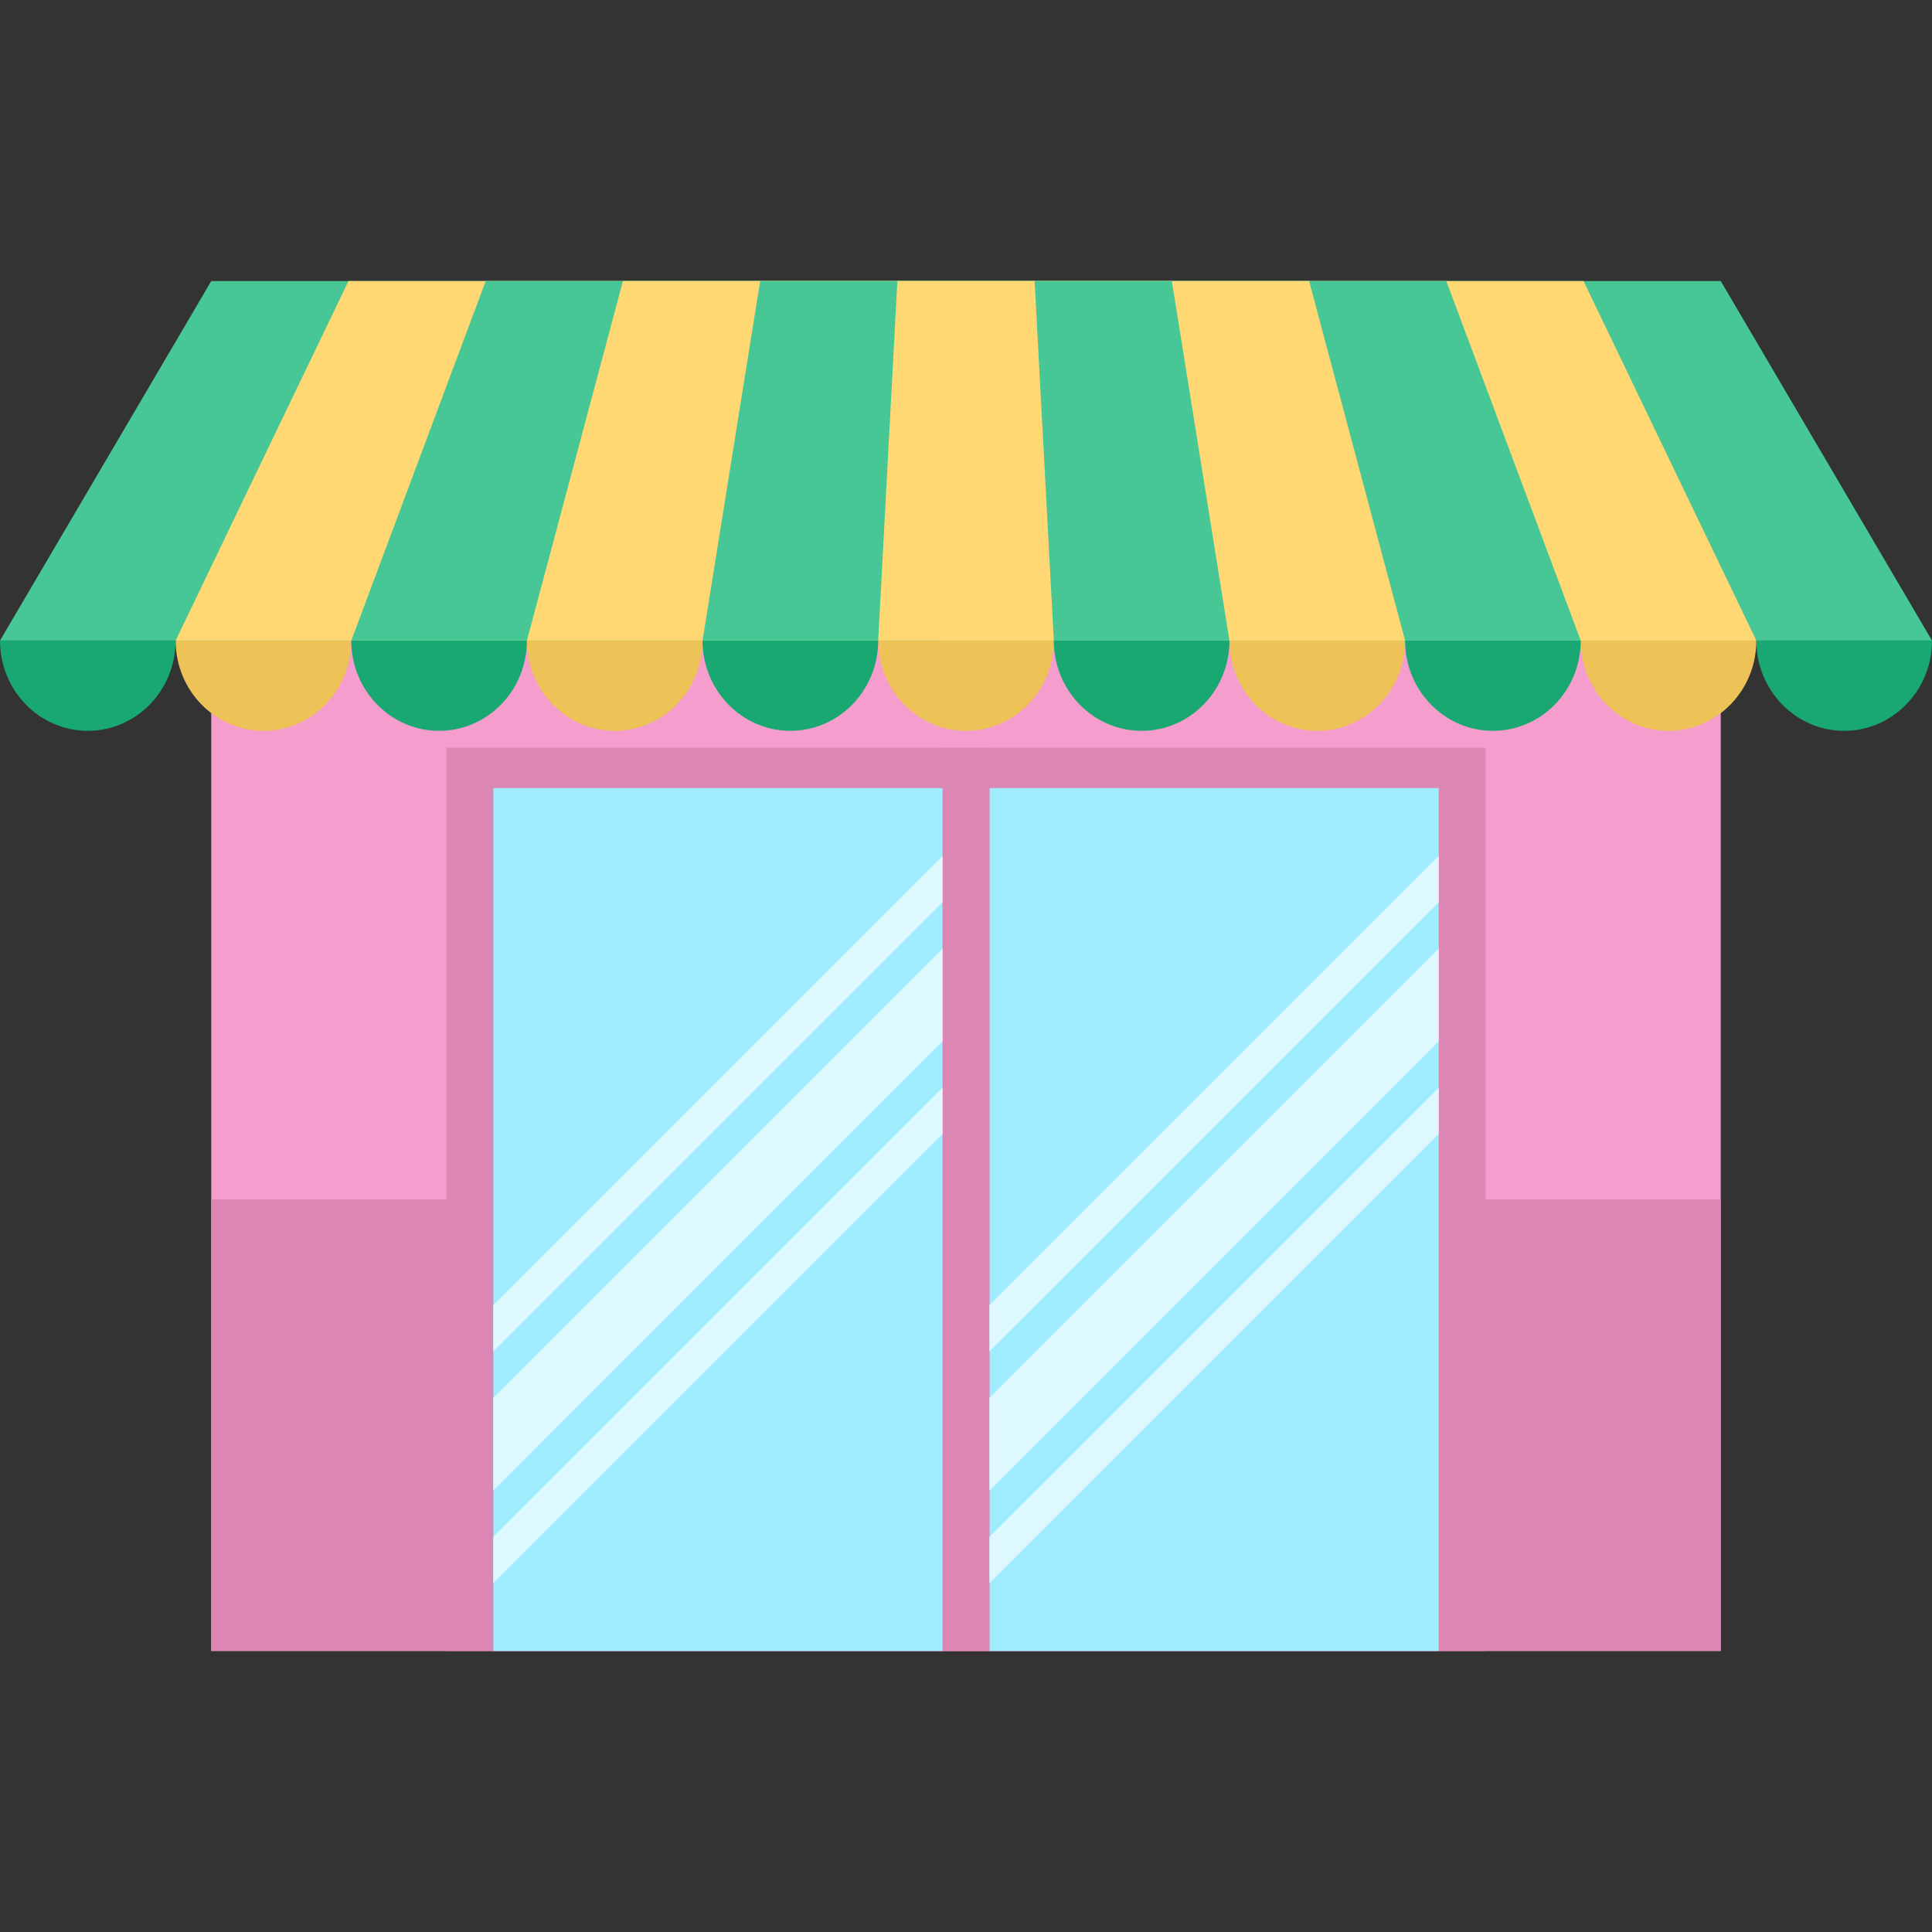
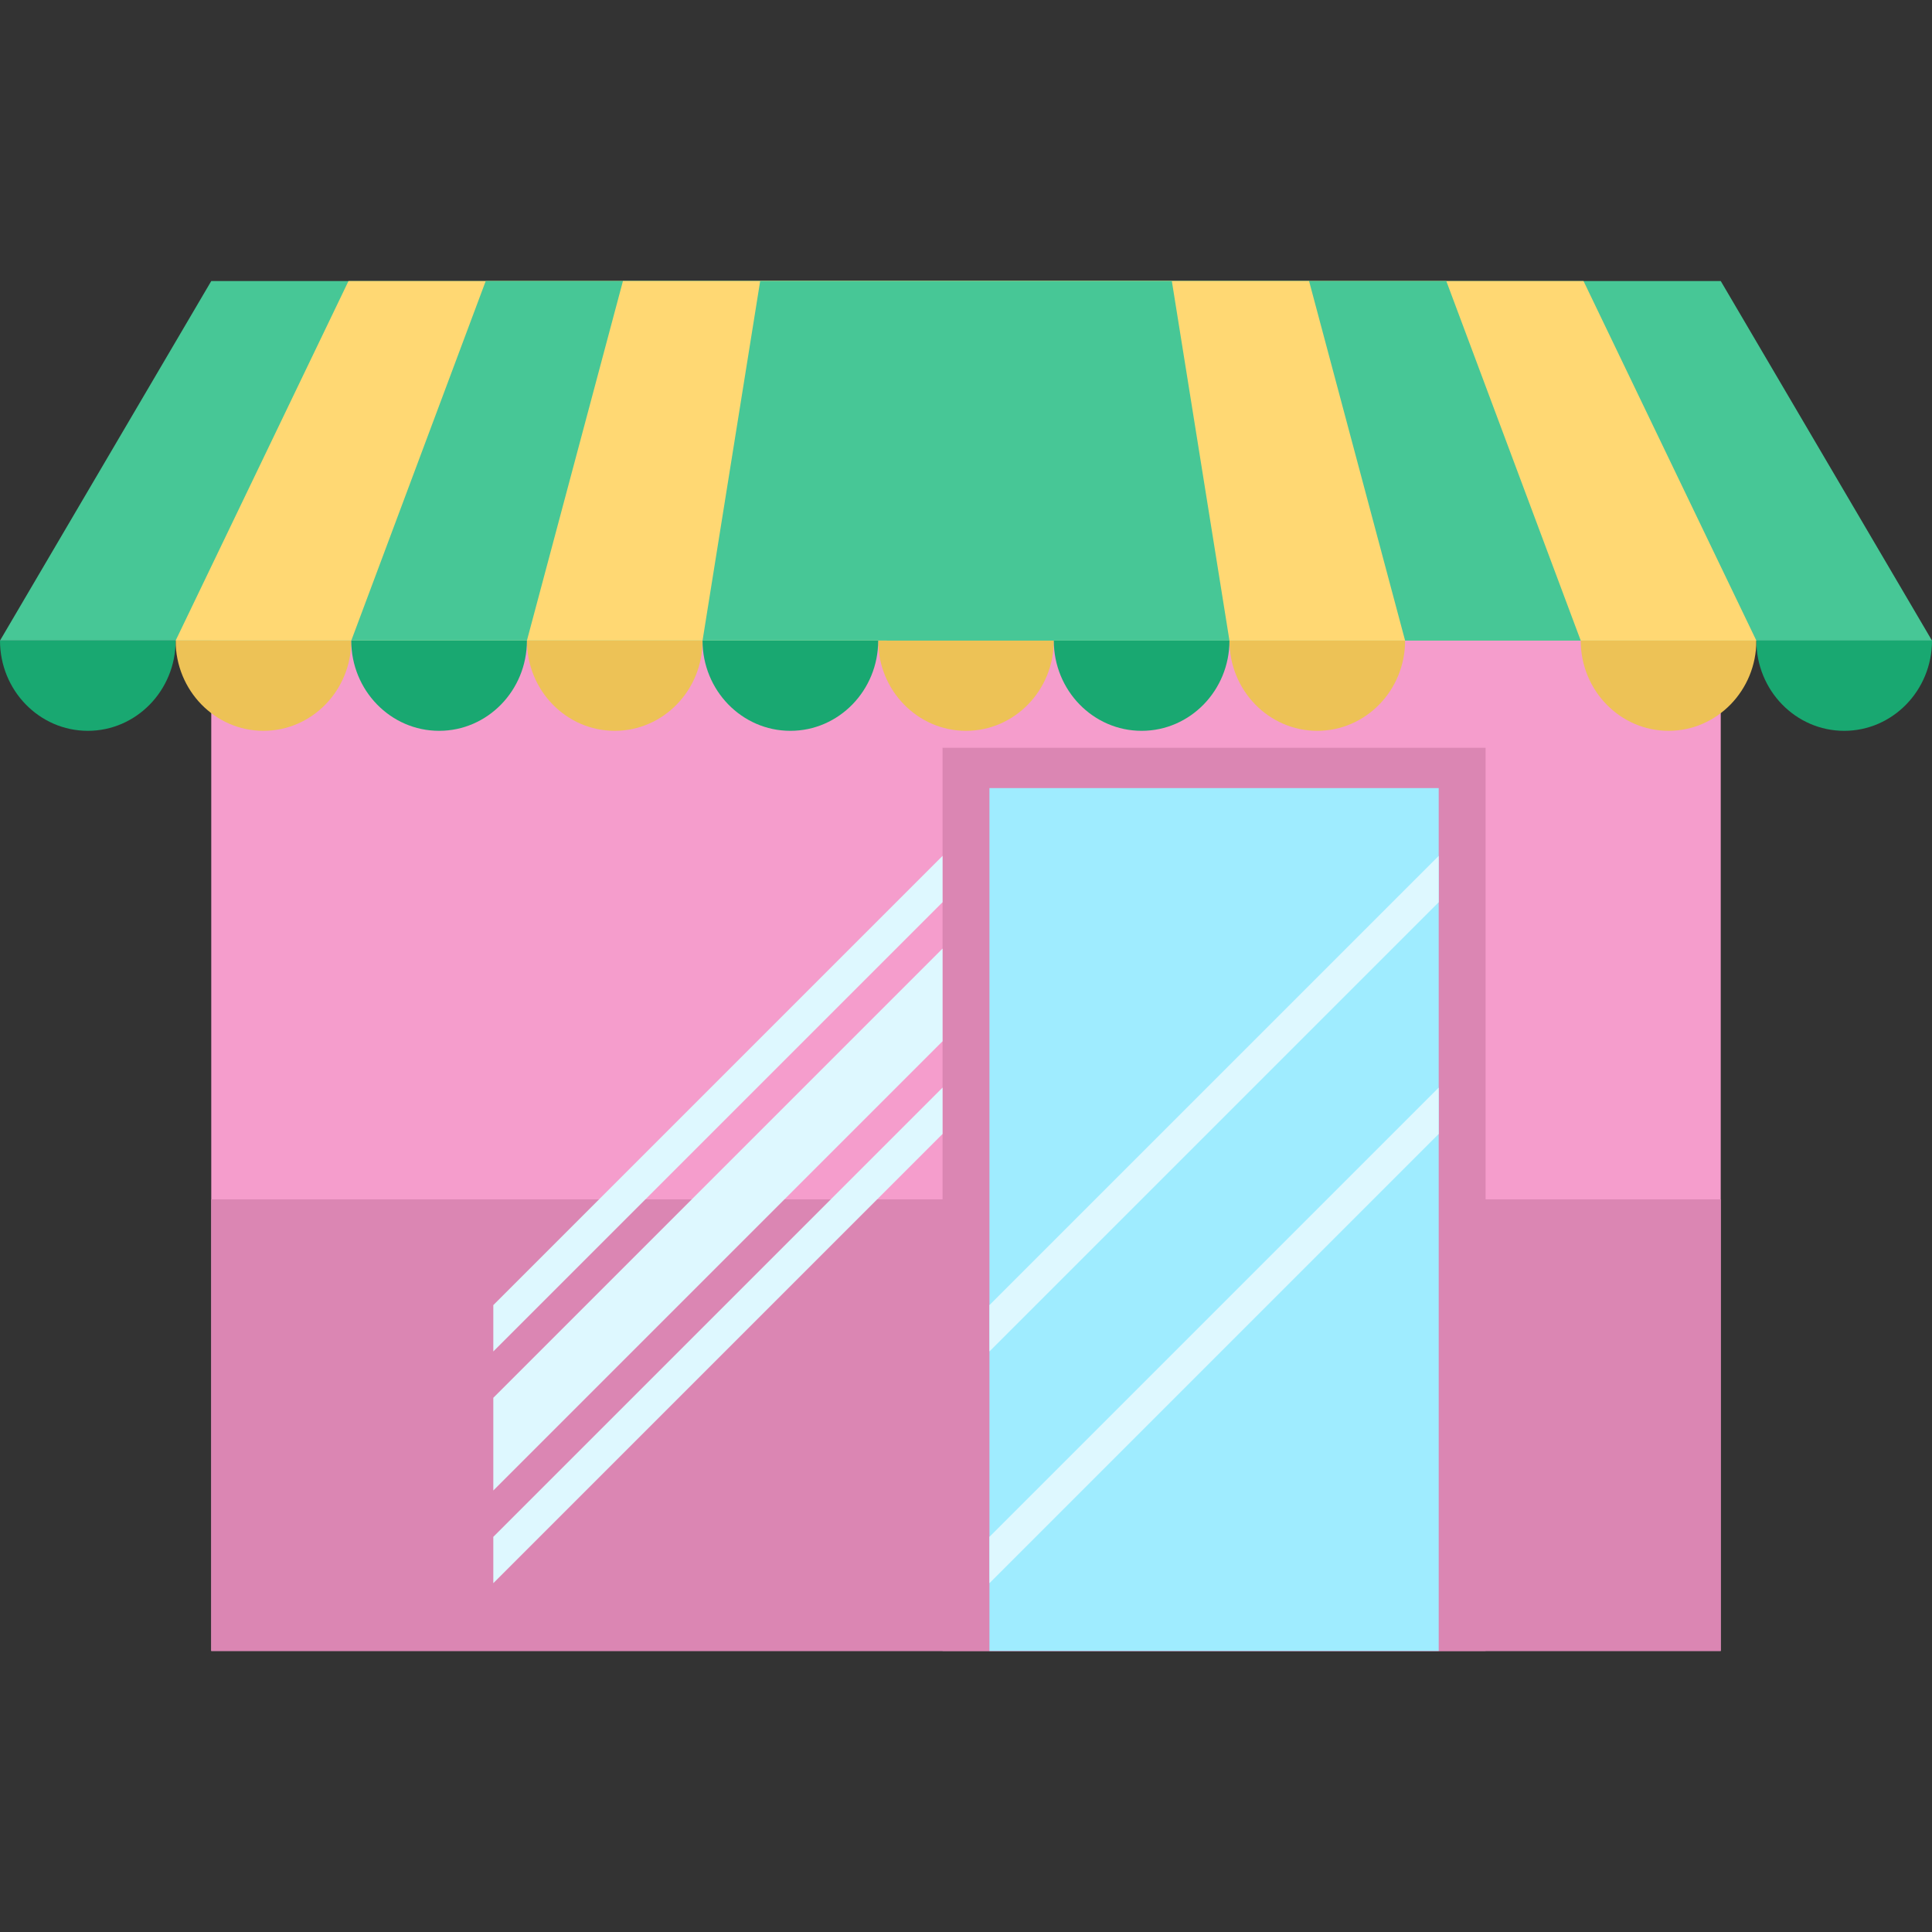
<svg xmlns="http://www.w3.org/2000/svg" version="1.1" id="Capa_1" x="0px" y="0px" viewBox="0 0 156.133 156.133" style="enable-background:new 0 0 156.133 156.133;" xml:space="preserve">
  <rect x="0" y="0" width="156.133" height="156.133" fill="#333333" stroke="none" />
  <g>
    <rect x="17.073" y="30.296" style="fill-rule:evenodd;clip-rule:evenodd;fill:#F59DCC;" width="121.987" height="103.124" />
    <rect x="17.073" y="96.925" style="fill-rule:evenodd;clip-rule:evenodd;fill:#DB86B3;" width="121.987" height="36.495" />
    <polygon style="fill-rule:evenodd;clip-rule:evenodd;fill:#47C796;" points="0.001,51.767 156.133,51.768 139.061,22.712    17.073,22.712  " />
    <g>
      <path style="fill-rule:evenodd;clip-rule:evenodd;fill:#EDC256;" d="M14.194,51.768c0,4.027,3.177,7.293,7.097,7.293    s7.097-3.266,7.097-7.293H14.194z" />
      <path style="fill-rule:evenodd;clip-rule:evenodd;fill:#EDC256;" d="M42.582,51.768c0,4.027,3.177,7.293,7.097,7.293    s7.097-3.266,7.097-7.293H42.582z" />
      <path style="fill-rule:evenodd;clip-rule:evenodd;fill:#EDC256;" d="M70.97,51.768c0,4.027,3.177,7.293,7.097,7.293    s7.097-3.266,7.097-7.293H70.97z" />
      <path style="fill-rule:evenodd;clip-rule:evenodd;fill:#EDC256;" d="M99.357,51.768c0,4.027,3.177,7.293,7.097,7.293    c3.92,0,7.098-3.266,7.098-7.293H99.357z" />
      <path style="fill-rule:evenodd;clip-rule:evenodd;fill:#EDC256;" d="M127.745,51.768c0,4.027,3.177,7.293,7.097,7.293    c3.92,0,7.097-3.266,7.097-7.293H127.745z" />
    </g>
    <g>
-       <path style="fill-rule:evenodd;clip-rule:evenodd;fill:#19A871;" d="M14.194,51.768c0,4.027-3.178,7.293-7.097,7.293    C3.178,59.061,0,55.795,0,51.768H14.194z" />
+       <path style="fill-rule:evenodd;clip-rule:evenodd;fill:#19A871;" d="M14.194,51.768c0,4.027-3.178,7.293-7.097,7.293    C3.178,59.061,0,55.795,0,51.768H14.194" />
      <path style="fill-rule:evenodd;clip-rule:evenodd;fill:#19A871;" d="M42.582,51.768c0,4.027-3.178,7.293-7.097,7.293    c-3.92,0-7.098-3.266-7.098-7.293H42.582z" />
      <path style="fill-rule:evenodd;clip-rule:evenodd;fill:#19A871;" d="M70.97,51.768c0,4.027-3.178,7.293-7.097,7.293    c-3.92,0-7.098-3.266-7.098-7.293H70.97z" />
      <path style="fill-rule:evenodd;clip-rule:evenodd;fill:#19A871;" d="M99.357,51.768c0,4.027-3.178,7.293-7.097,7.293    c-3.92,0-7.098-3.266-7.098-7.293H99.357z" />
-       <path style="fill-rule:evenodd;clip-rule:evenodd;fill:#19A871;" d="M127.745,51.768c0,4.027-3.178,7.293-7.097,7.293    c-3.92,0-7.097-3.266-7.097-7.293H127.745z" />
      <path style="fill-rule:evenodd;clip-rule:evenodd;fill:#19A871;" d="M156.133,51.768c0,4.027-3.178,7.293-7.097,7.293    c-3.92,0-7.098-3.266-7.098-7.293H156.133z" />
    </g>
    <polygon style="fill-rule:evenodd;clip-rule:evenodd;fill:#FFD873;" points="14.194,51.767 141.938,51.768 127.971,22.712    28.163,22.712  " />
    <polygon style="fill-rule:evenodd;clip-rule:evenodd;fill:#47C796;" points="28.389,51.767 127.745,51.768 116.881,22.712    39.253,22.712  " />
    <polygon style="fill-rule:evenodd;clip-rule:evenodd;fill:#FFD873;" points="42.582,51.767 113.552,51.768 105.791,22.712    50.342,22.712  " />
    <polygon style="fill-rule:evenodd;clip-rule:evenodd;fill:#47C796;" points="56.776,51.767 99.357,51.768 94.701,22.712    61.433,22.712  " />
-     <polygon style="fill-rule:evenodd;clip-rule:evenodd;fill:#FFD873;" points="70.97,51.767 85.163,51.768 83.611,22.712    72.521,22.712  " />
    <g>
      <rect x="76.172" y="60.431" style="fill-rule:evenodd;clip-rule:evenodd;fill:#DB86B3;" width="43.884" height="72.989" />
      <rect x="79.961" y="63.689" style="fill-rule:evenodd;clip-rule:evenodd;fill:#9FECFF;" width="36.307" height="69.731" />
-       <rect x="36.077" y="60.431" style="fill-rule:evenodd;clip-rule:evenodd;fill:#DB86B3;" width="43.884" height="72.989" />
-       <rect x="39.866" y="63.689" style="fill-rule:evenodd;clip-rule:evenodd;fill:#9FECFF;" width="36.306" height="69.731" />
      <g>
        <polygon style="fill-rule:evenodd;clip-rule:evenodd;fill:#DEF8FF;" points="39.866,109.216 76.172,72.911 76.172,69.166      39.866,105.471    " />
        <polygon style="fill-rule:evenodd;clip-rule:evenodd;fill:#DEF8FF;" points="39.866,120.454 76.172,84.147 76.172,76.656      39.866,112.962    " />
        <polygon style="fill-rule:evenodd;clip-rule:evenodd;fill:#DEF8FF;" points="39.866,127.944 76.172,91.638 76.172,87.893      39.866,124.199    " />
      </g>
      <g>
        <polygon style="fill-rule:evenodd;clip-rule:evenodd;fill:#DEF8FF;" points="79.961,109.216 116.268,72.911 116.268,69.166      79.961,105.471    " />
-         <polygon style="fill-rule:evenodd;clip-rule:evenodd;fill:#DEF8FF;" points="79.961,120.454 116.268,84.147 116.268,76.656      79.961,112.962    " />
        <polygon style="fill-rule:evenodd;clip-rule:evenodd;fill:#DEF8FF;" points="79.961,127.944 116.268,91.638 116.268,87.893      79.961,124.199    " />
      </g>
    </g>
  </g>
  <g>
</g>
  <g>
</g>
  <g>
</g>
  <g>
</g>
  <g>
</g>
  <g>
</g>
  <g>
</g>
  <g>
</g>
  <g>
</g>
  <g>
</g>
  <g>
</g>
  <g>
</g>
  <g>
</g>
  <g>
</g>
  <g>
</g>
</svg>